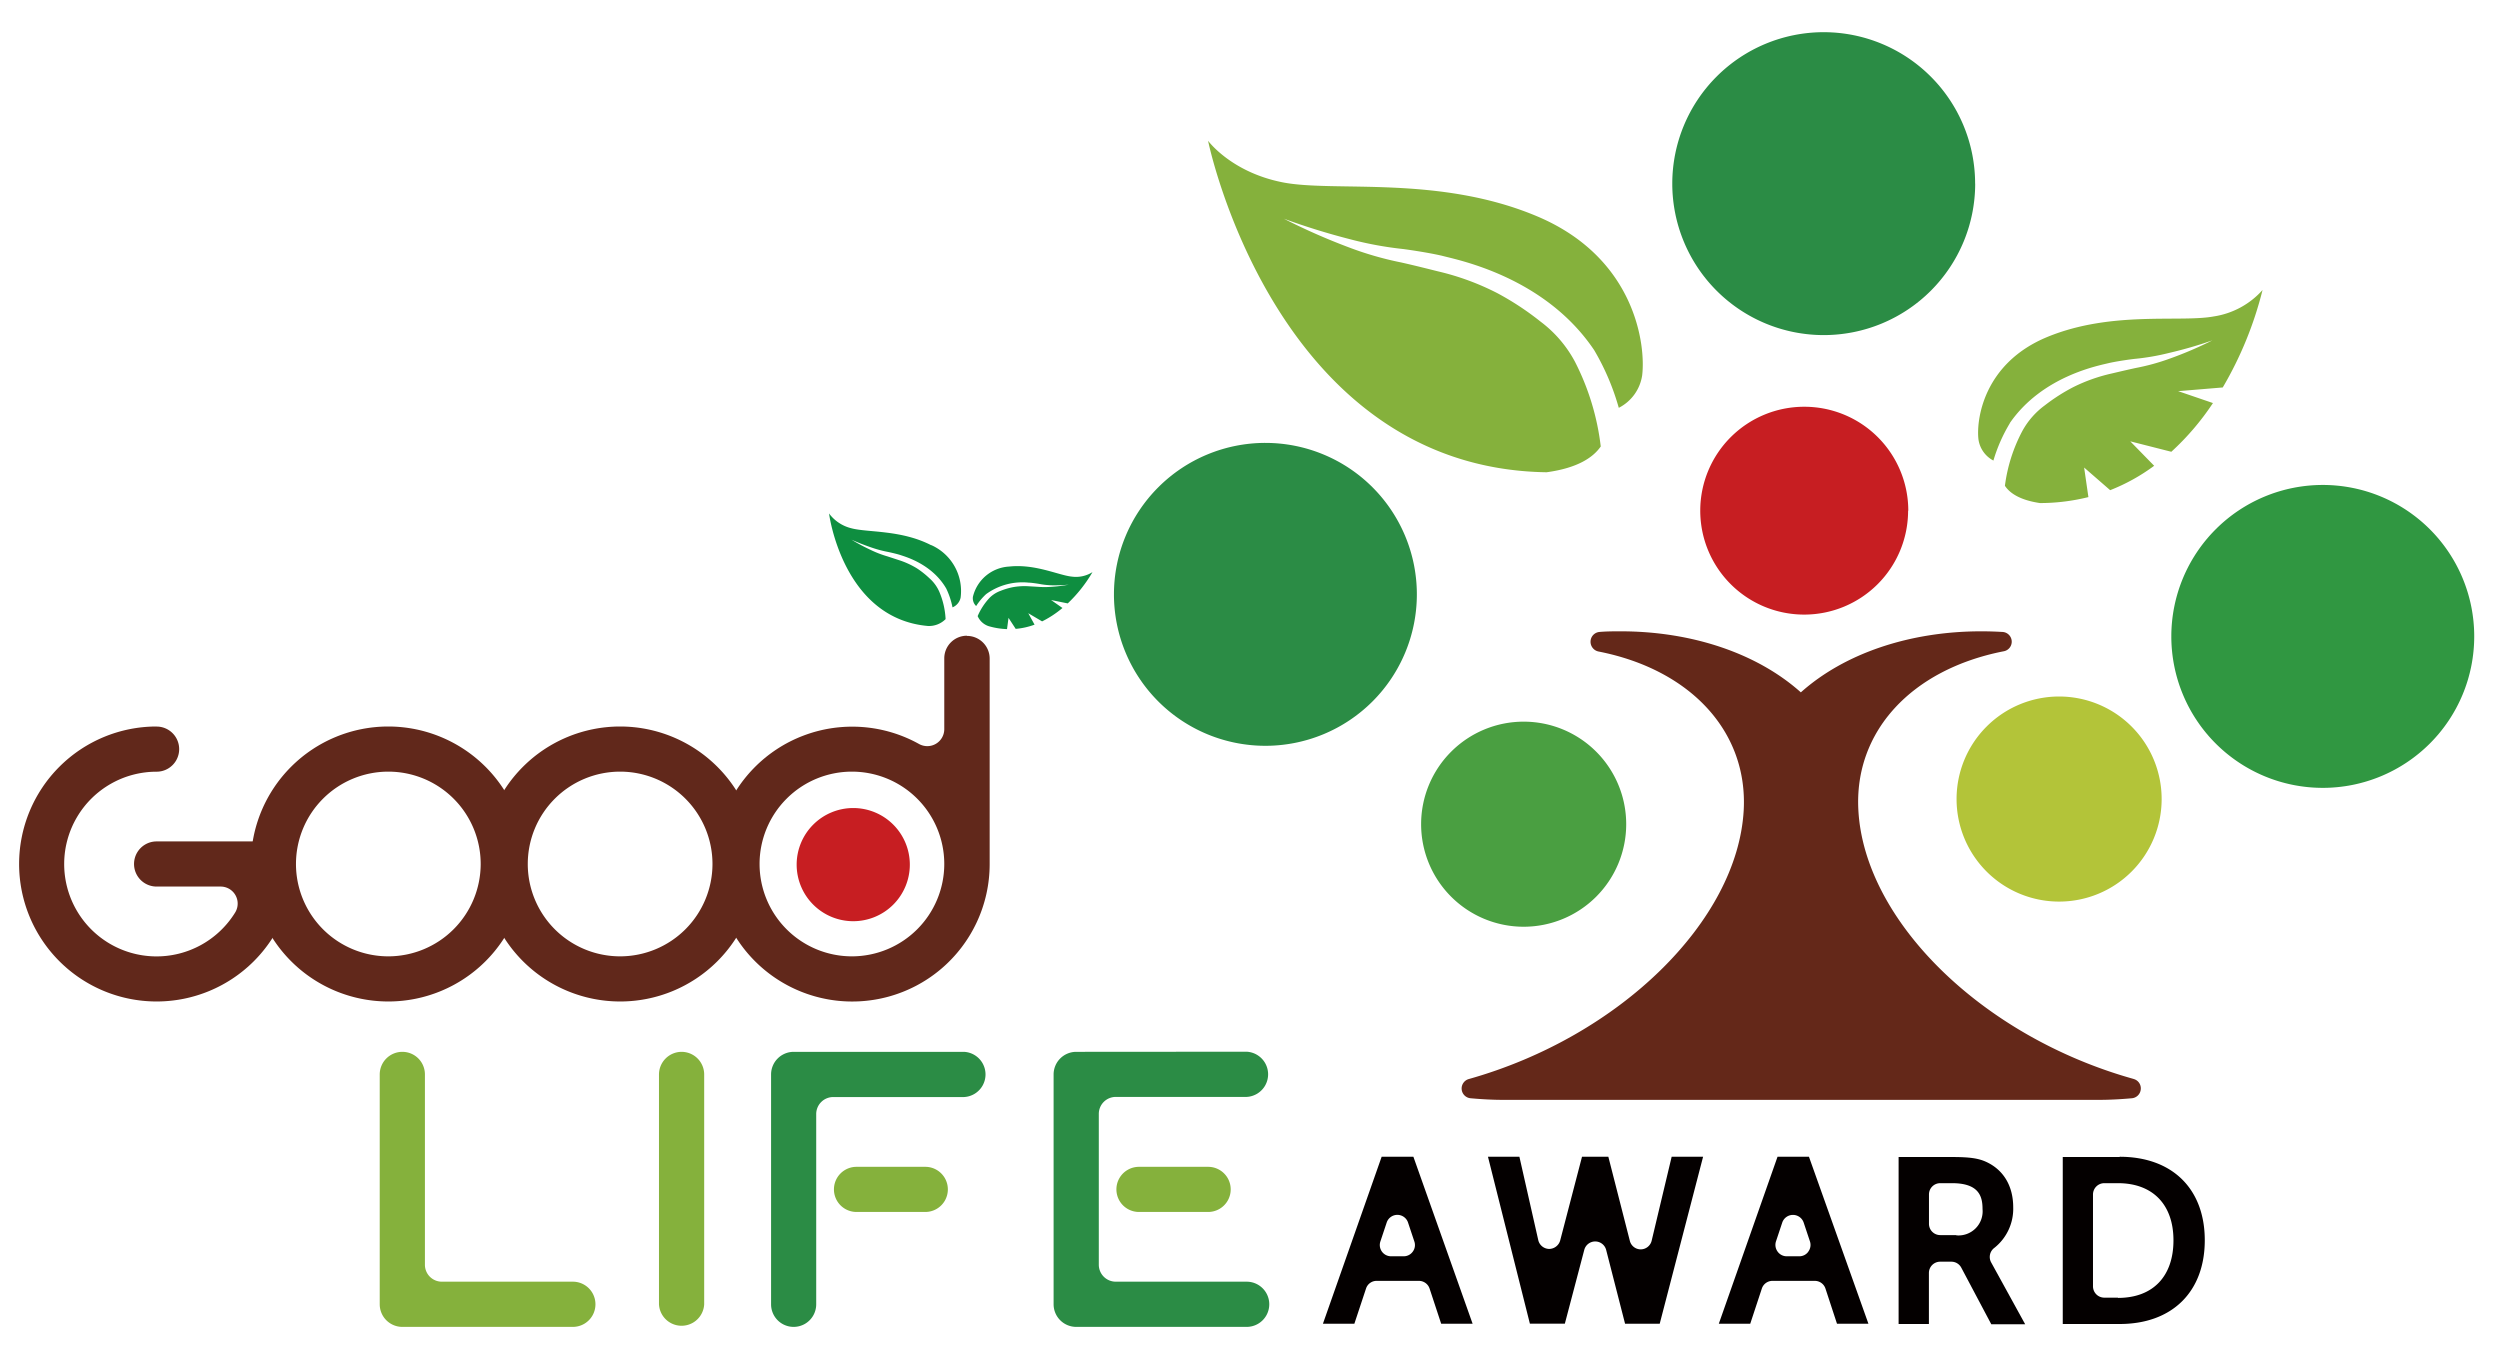
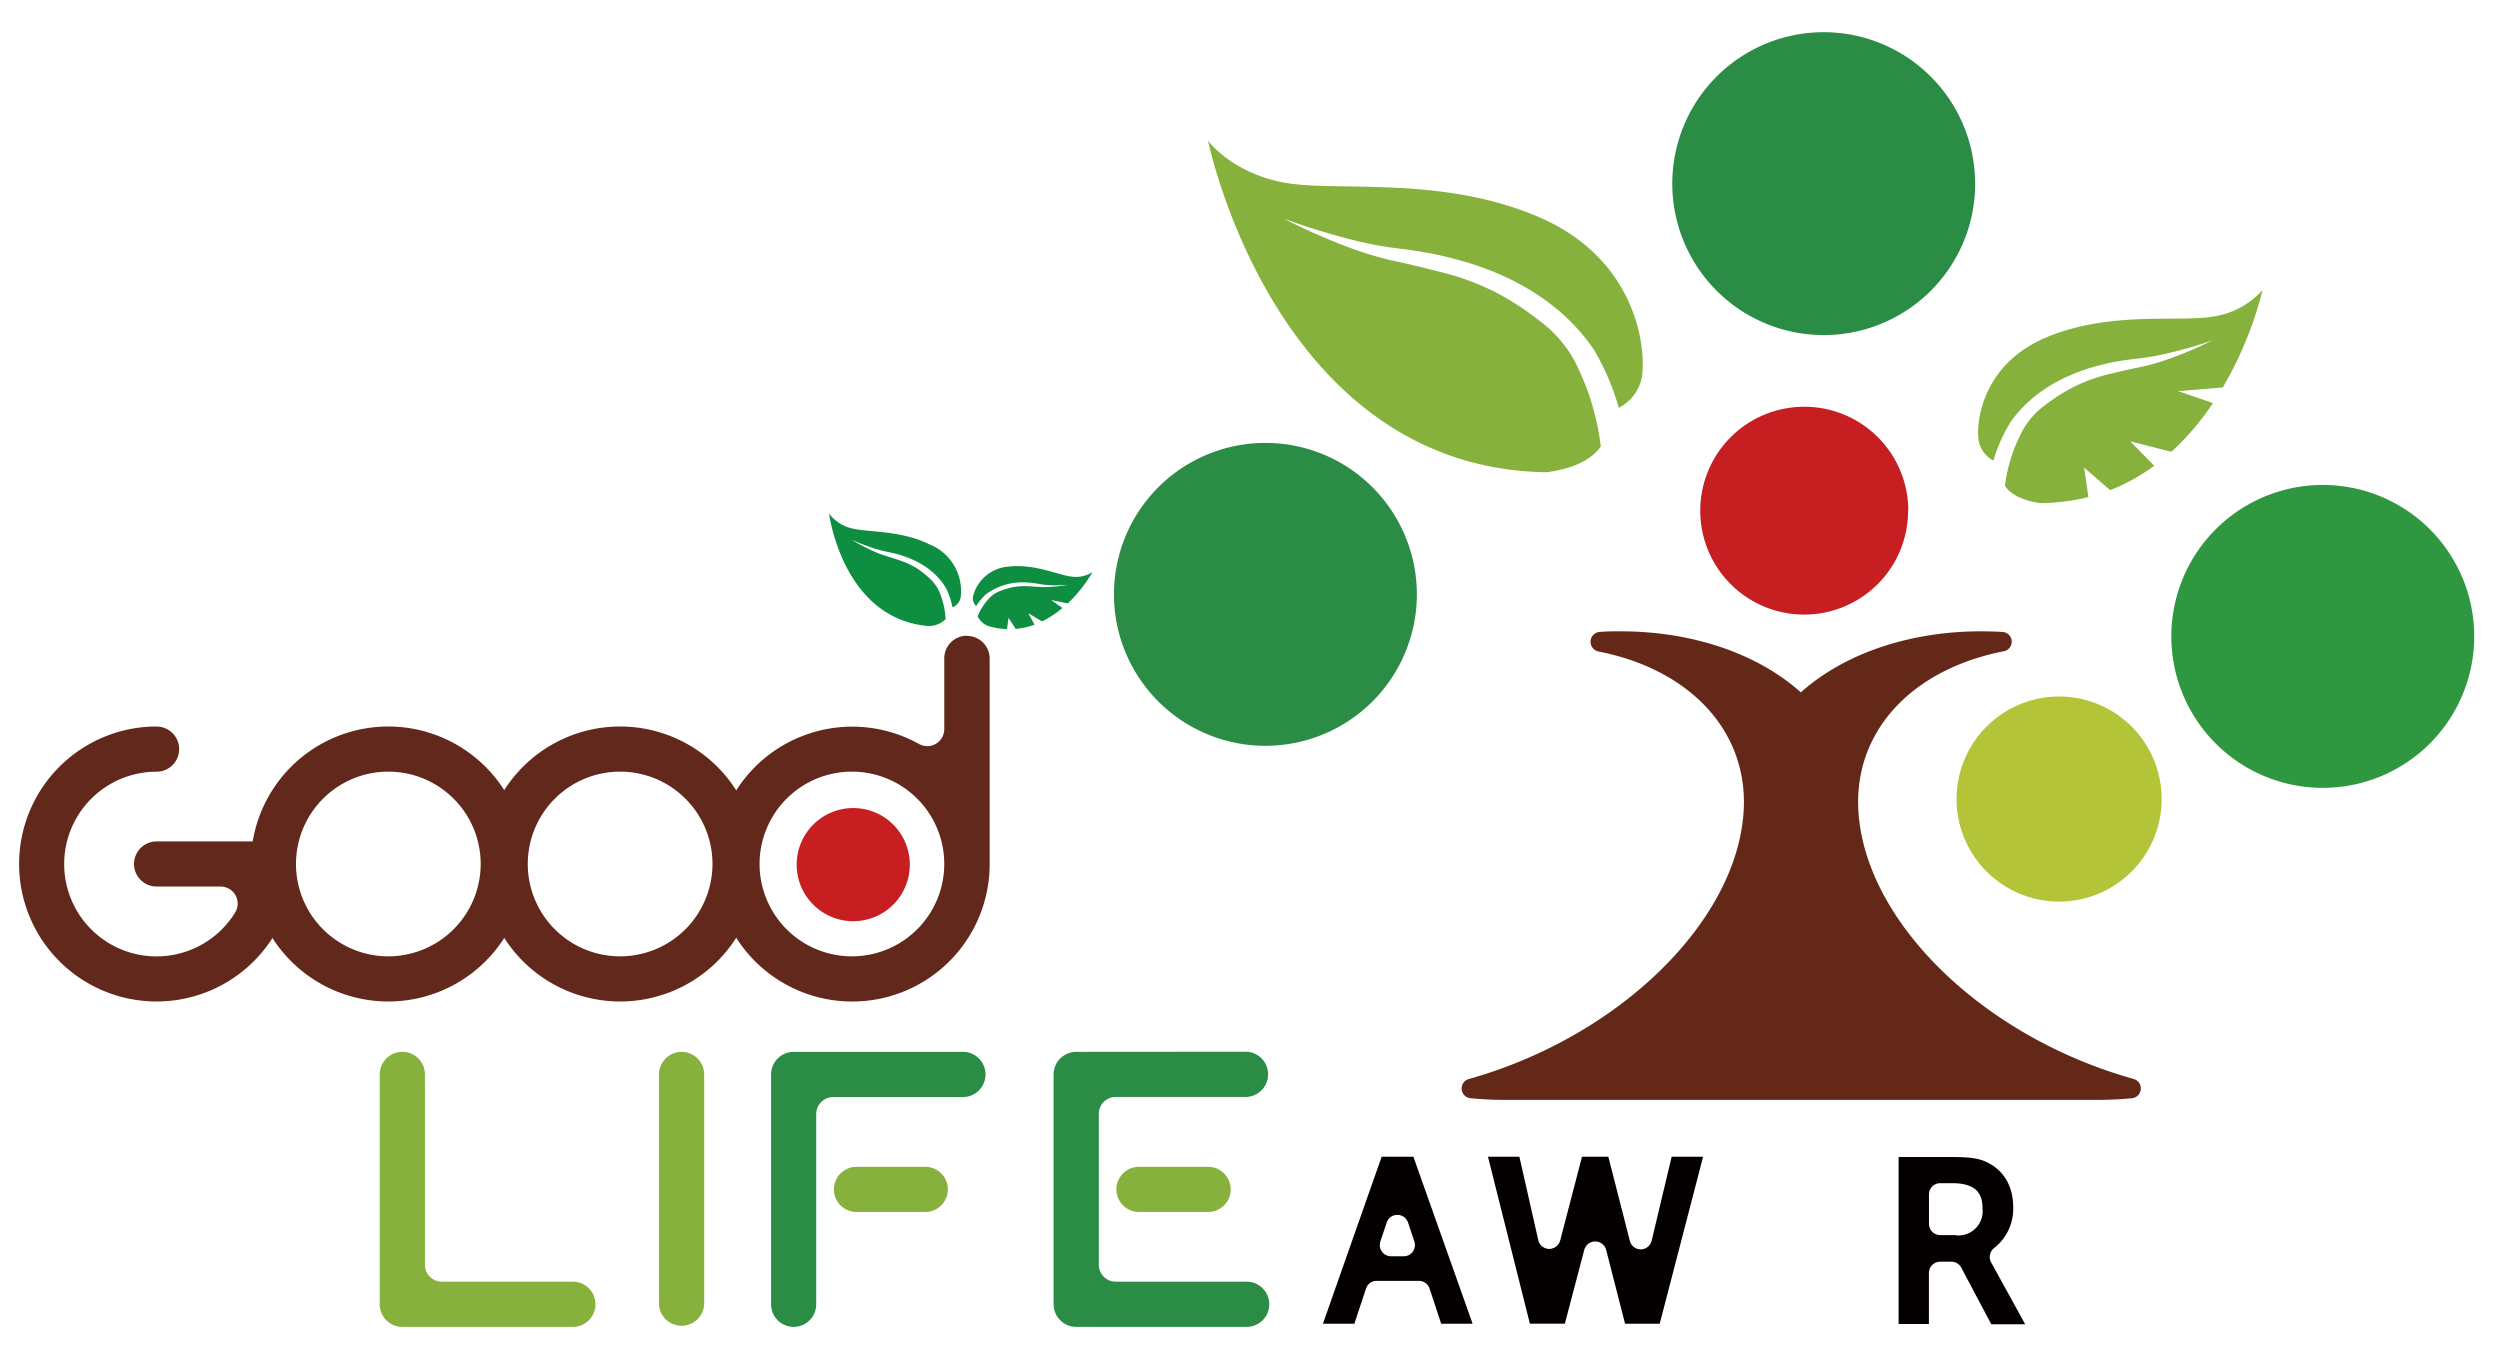
<svg xmlns="http://www.w3.org/2000/svg" id="レイヤー_1" data-name="レイヤー 1" viewBox="0 0 397.66 214.06">
  <defs>
    <style>.cls-1{fill:#2b8c45;}.cls-2{fill:#309741;}.cls-3{fill:#4a9f41;}.cls-4{fill:#b3c439;}.cls-5{fill:#c71e22;}.cls-6{fill:#642819;}.cls-7{fill:#85b13c;}.cls-8{fill:#040000;}.cls-9{fill:#61281b;}.cls-10{fill:#0e8e40;}</style>
  </defs>
  <title>アートボード 1</title>
  <path class="cls-1" d="M225.37,94.54a24.09,24.09,0,1,1-24.08-24.09,24.09,24.09,0,0,1,24.08,24.09" />
  <path class="cls-2" d="M393.56,101.24a24.09,24.09,0,1,1-24.09-24.1,24.08,24.08,0,0,1,24.09,24.1" />
  <path class="cls-1" d="M314.18,29.21A24.09,24.09,0,1,1,290.09,5.12a24.1,24.1,0,0,1,24.08,24.09" />
-   <path class="cls-3" d="M258.67,131.11a16.31,16.31,0,1,1-16.3-16.32,16.3,16.3,0,0,1,16.3,16.32" />
  <path class="cls-4" d="M311.22,127.1a16.31,16.31,0,1,0,16.3-16.31,16.31,16.31,0,0,0-16.3,16.31" />
  <path class="cls-5" d="M303.51,81.24A16.53,16.53,0,1,1,287,64.7a16.53,16.53,0,0,1,16.54,16.54" />
  <path class="cls-6" d="M339.34,171.61c-24-6.72-42.78-25.1-43.74-42.74-.69-12.46,8.37-22.37,23.09-25.27a1.55,1.55,0,0,0-.21-3.08c-1.17-.07-2.27-.1-3.33-.1-11.42,0-21.78,3.53-28.7,9.71-6.91-6.18-17.27-9.71-28.68-9.71-1.08,0-2.17,0-3.34.1A1.56,1.56,0,0,0,253,102a1.58,1.58,0,0,0,1.26,1.63c14.72,2.89,23.79,12.81,23.1,25.27-1,17.64-19.78,36-43.74,42.74a1.56,1.56,0,0,0,.27,3.05c1.86.17,3.61.26,5.37.26h94.49c1.77,0,3.52-.09,5.38-.26a1.56,1.56,0,0,0,1.39-1.42,1.54,1.54,0,0,0-1.13-1.64" />
  <path class="cls-7" d="M319.68,67.31c5.22-7.57,14.29-9.18,15.81-9.57.82-.18,2.27-.44,4-.65a36.68,36.68,0,0,0,5.52-.95,66.26,66.26,0,0,0,6.9-2,59.74,59.74,0,0,1-6.66,2.86,34.55,34.55,0,0,1-5.52,1.53c-1.7.37-3.1.71-3.88.89a26.78,26.78,0,0,0-6.07,2.16,29.48,29.48,0,0,0-4.5,2.88,12.48,12.48,0,0,0-3.6,4.1,25.45,25.45,0,0,0-2.77,8.71c.76,1.16,2.38,2.28,5.58,2.75a32.09,32.09,0,0,0,7.7-.95l-.68-4.7,4.14,3.6a30.52,30.52,0,0,0,7-3.88l-3.8-3.89,6.53,1.66A41.45,41.45,0,0,0,352,64.11l-5-1.71h0l-.54-.18,7.1-.59a58.49,58.49,0,0,0,6.33-15.5,13,13,0,0,1-7.74,4.2c-5.36,1-16.23-.94-26.45,3.25s-11.36,13.22-11,16.3a4.52,4.52,0,0,0,2.38,3.38,25.24,25.24,0,0,1,2.61-5.93" />
  <path class="cls-7" d="M254.62,71a39.7,39.7,0,0,0-4.1-13.46,19.3,19.3,0,0,0-5.47-6.38,45.24,45.24,0,0,0-6.86-4.52,41,41,0,0,0-9.3-3.44c-1.2-.29-3.34-.85-6-1.45a52.72,52.72,0,0,1-8.46-2.45,99.64,99.64,0,0,1-10.21-4.51,110.44,110.44,0,0,0,10.59,3.28,56.68,56.68,0,0,0,8.46,1.55c2.68.37,4.92.78,6.17,1.08,2.33.63,16.26,3.27,24.14,15a38.68,38.68,0,0,1,3.91,9.17,6.94,6.94,0,0,0,3.72-5.16c.58-4.72-1-18.65-16.66-25.28S212.21,30.63,204,29s-11.84-6.61-11.84-6.61S202.77,74.48,246,75.12c4.94-.67,7.43-2.36,8.64-4.13" />
  <path class="cls-7" d="M64,167.31a3.6,3.6,0,0,0-3.6,3.6v36.56a3.6,3.6,0,0,0,3.6,3.59H91.12a3.59,3.59,0,0,0,0-7.19H70.28a2.69,2.69,0,0,1-2.69-2.69V170.91a3.59,3.59,0,0,0-3.59-3.6" />
  <path class="cls-7" d="M108.41,167.31a3.61,3.61,0,0,0-3.59,3.6v36.56a3.6,3.6,0,0,0,7.19,0V170.91a3.6,3.6,0,0,0-3.6-3.6" />
  <path class="cls-7" d="M136.24,185.6a3.59,3.59,0,1,0,0,7.18h10.94a3.59,3.59,0,1,0,0-7.18Z" />
  <path class="cls-1" d="M126.24,167.31a3.6,3.6,0,0,0-3.59,3.6v36.56a3.59,3.59,0,1,0,7.18,0V177.2a2.71,2.71,0,0,1,2.71-2.7h20.81a3.6,3.6,0,0,0,0-7.19Z" />
  <path class="cls-7" d="M181.17,185.6a3.59,3.59,0,1,0,0,7.18h11a3.59,3.59,0,1,0,0-7.18Z" />
  <path class="cls-1" d="M171.18,167.31a3.6,3.6,0,0,0-3.59,3.6v36.56a3.6,3.6,0,0,0,3.59,3.59H198.3a3.59,3.59,0,0,0,0-7.19H177.48a2.7,2.7,0,0,1-2.7-2.69v-24a2.7,2.7,0,0,1,2.7-2.7H198.3a3.6,3.6,0,0,0,0-7.19Z" />
  <path class="cls-8" d="M224.73,199.08a1.77,1.77,0,0,1-1.46.75h-2a1.79,1.79,0,0,1-1.7-2.36l1-3a1.79,1.79,0,0,1,3.4,0l1,3a1.75,1.75,0,0,1-.24,1.61m.09-15.08h-5.05l-9.34,26.56h5l1.85-5.58a1.76,1.76,0,0,1,1.7-1.24h6.7a1.79,1.79,0,0,1,1.72,1.24l1.84,5.58h5Z" />
  <path class="cls-8" d="M258.49,210.56H264L270.9,184h-5l-3.18,13.35a1.8,1.8,0,0,1-1.74,1.38h0a1.79,1.79,0,0,1-1.73-1.35L255.83,184h-4.19l-3.47,13.31a1.84,1.84,0,0,1-1.77,1.35,1.81,1.81,0,0,1-1.72-1.41l-3-13.26h-5l6.67,26.56h5.56L252,198.81a1.8,1.8,0,0,1,3.48,0Z" />
-   <path class="cls-8" d="M287.65,199.08a1.74,1.74,0,0,1-1.45.75h-2a1.78,1.78,0,0,1-1.45-.75,1.81,1.81,0,0,1-.26-1.61l1-3a1.8,1.8,0,0,1,3.41,0l1,3a1.77,1.77,0,0,1-.26,1.61m.1-15.08h-5l-9.34,26.56h5l1.84-5.58a1.78,1.78,0,0,1,1.71-1.24h6.72a1.78,1.78,0,0,1,1.7,1.24l1.83,5.58h5Z" />
  <path class="cls-8" d="M311.18,196.46h-2.55a1.79,1.79,0,0,1-1.8-1.8V190a1.79,1.79,0,0,1,1.8-1.8h1.86c4.28,0,4.86,2.08,4.86,4.11a3.84,3.84,0,0,1-4.17,4.19m5.54,4.3a1.8,1.8,0,0,1,.51-2.31,7.93,7.93,0,0,0,3-6.44c0-3.42-1.56-6-4.35-7.26-1.22-.55-2.63-.75-5.35-.75H302v26.56h4.82v-8.12a1.79,1.79,0,0,1,1.8-1.79h1.77a1.78,1.78,0,0,1,1.58.95l4.77,9h5.39Z" />
-   <path class="cls-8" d="M336.89,206.41h-2.16a1.8,1.8,0,0,1-1.81-1.79V190a1.8,1.8,0,0,1,1.81-1.8h2.16c5.53,0,8.83,3.4,8.83,9.09s-3.22,9.16-8.83,9.16m.27-22.41h-9.05v26.56h9.05c8.34,0,13.54-5.11,13.54-13.32S345.5,184,337.16,184" />
  <path class="cls-9" d="M61.77,152.12a14.69,14.69,0,1,1,14.69-14.68,14.71,14.71,0,0,1-14.69,14.68m0-36.56a21.87,21.87,0,1,0,21.87,21.88,21.89,21.89,0,0,0-21.87-21.88" />
  <path class="cls-9" d="M98.64,152.12a14.69,14.69,0,1,1,14.69-14.68,14.7,14.7,0,0,1-14.69,14.68m0-36.56a21.87,21.87,0,1,0,21.88,21.88,21.89,21.89,0,0,0-21.88-21.88" />
  <path class="cls-9" d="M24.91,115.56a21.87,21.87,0,1,0,21.87,21.88,3.59,3.59,0,0,0-3.58-3.6H24.91a3.59,3.59,0,1,0,0,7.18H35.12a2.71,2.71,0,0,1,2.29,4.12,14.69,14.69,0,1,1-12.5-22.39,3.59,3.59,0,0,0,0-7.18" />
  <path class="cls-9" d="M135.52,152.12a14.69,14.69,0,1,1,14.68-14.68,14.7,14.7,0,0,1-14.68,14.68m18.28-51a3.6,3.6,0,0,0-3.6,3.6V116a2.7,2.7,0,0,1-4,2.35,21.86,21.86,0,1,0,11.22,19.09V104.75a3.61,3.61,0,0,0-3.6-3.6" />
  <path class="cls-10" d="M173.78,91a4.9,4.9,0,0,1-3.27.72c-2.07-.19-5.83-2.06-10-1.6a6.28,6.28,0,0,0-5.75,4.79,1.7,1.7,0,0,0,.51,1.49,9.65,9.65,0,0,1,1.58-1.89,9.8,9.8,0,0,1,6.8-1.83c.31,0,.88.08,1.54.18a12.84,12.84,0,0,0,2.12.24A23.9,23.9,0,0,0,170,93a22.24,22.24,0,0,1-2.74.34,13.74,13.74,0,0,1-2.18,0l-1.52-.09a10.45,10.45,0,0,0-2.45.15,10.9,10.9,0,0,0-1.95.58,4.74,4.74,0,0,0-1.76,1.12A10,10,0,0,0,155.51,98a2.89,2.89,0,0,0,1.75,1.6,11.91,11.91,0,0,0,2.92.47l.24-1.79,1.14,1.75a11.35,11.35,0,0,0,3-.67l-1-1.82,2.2,1.3A16.15,16.15,0,0,0,169,96.71l-1.64-1.15h0l-.18-.12,2.66.54a22.42,22.42,0,0,0,3.95-5" />
  <path class="cls-10" d="M148.11,86.72c-4.77-2.46-10.13-2-12.68-2.69a6.25,6.25,0,0,1-3.56-2.36s2.12,16.69,15.72,17.9a3.72,3.72,0,0,0,2.82-1.09,12.64,12.64,0,0,0-1-4.35A6.13,6.13,0,0,0,147.86,92a14.23,14.23,0,0,0-2-1.59A13.13,13.13,0,0,0,143,89.1l-1.84-.6a16.68,16.68,0,0,1-2.61-1,29.89,29.89,0,0,1-3.11-1.66s1.5.69,3.27,1.28a18.26,18.26,0,0,0,2.63.69c.82.18,1.53.36,1.92.49.72.25,5,1.42,7.25,5.31a12.51,12.51,0,0,1,1,3,2.16,2.16,0,0,0,1.29-1.55,8,8,0,0,0-4.66-8.35" />
  <path class="cls-5" d="M144.72,137.53a9,9,0,1,1-9-9,9,9,0,0,1,9,9" />
</svg>